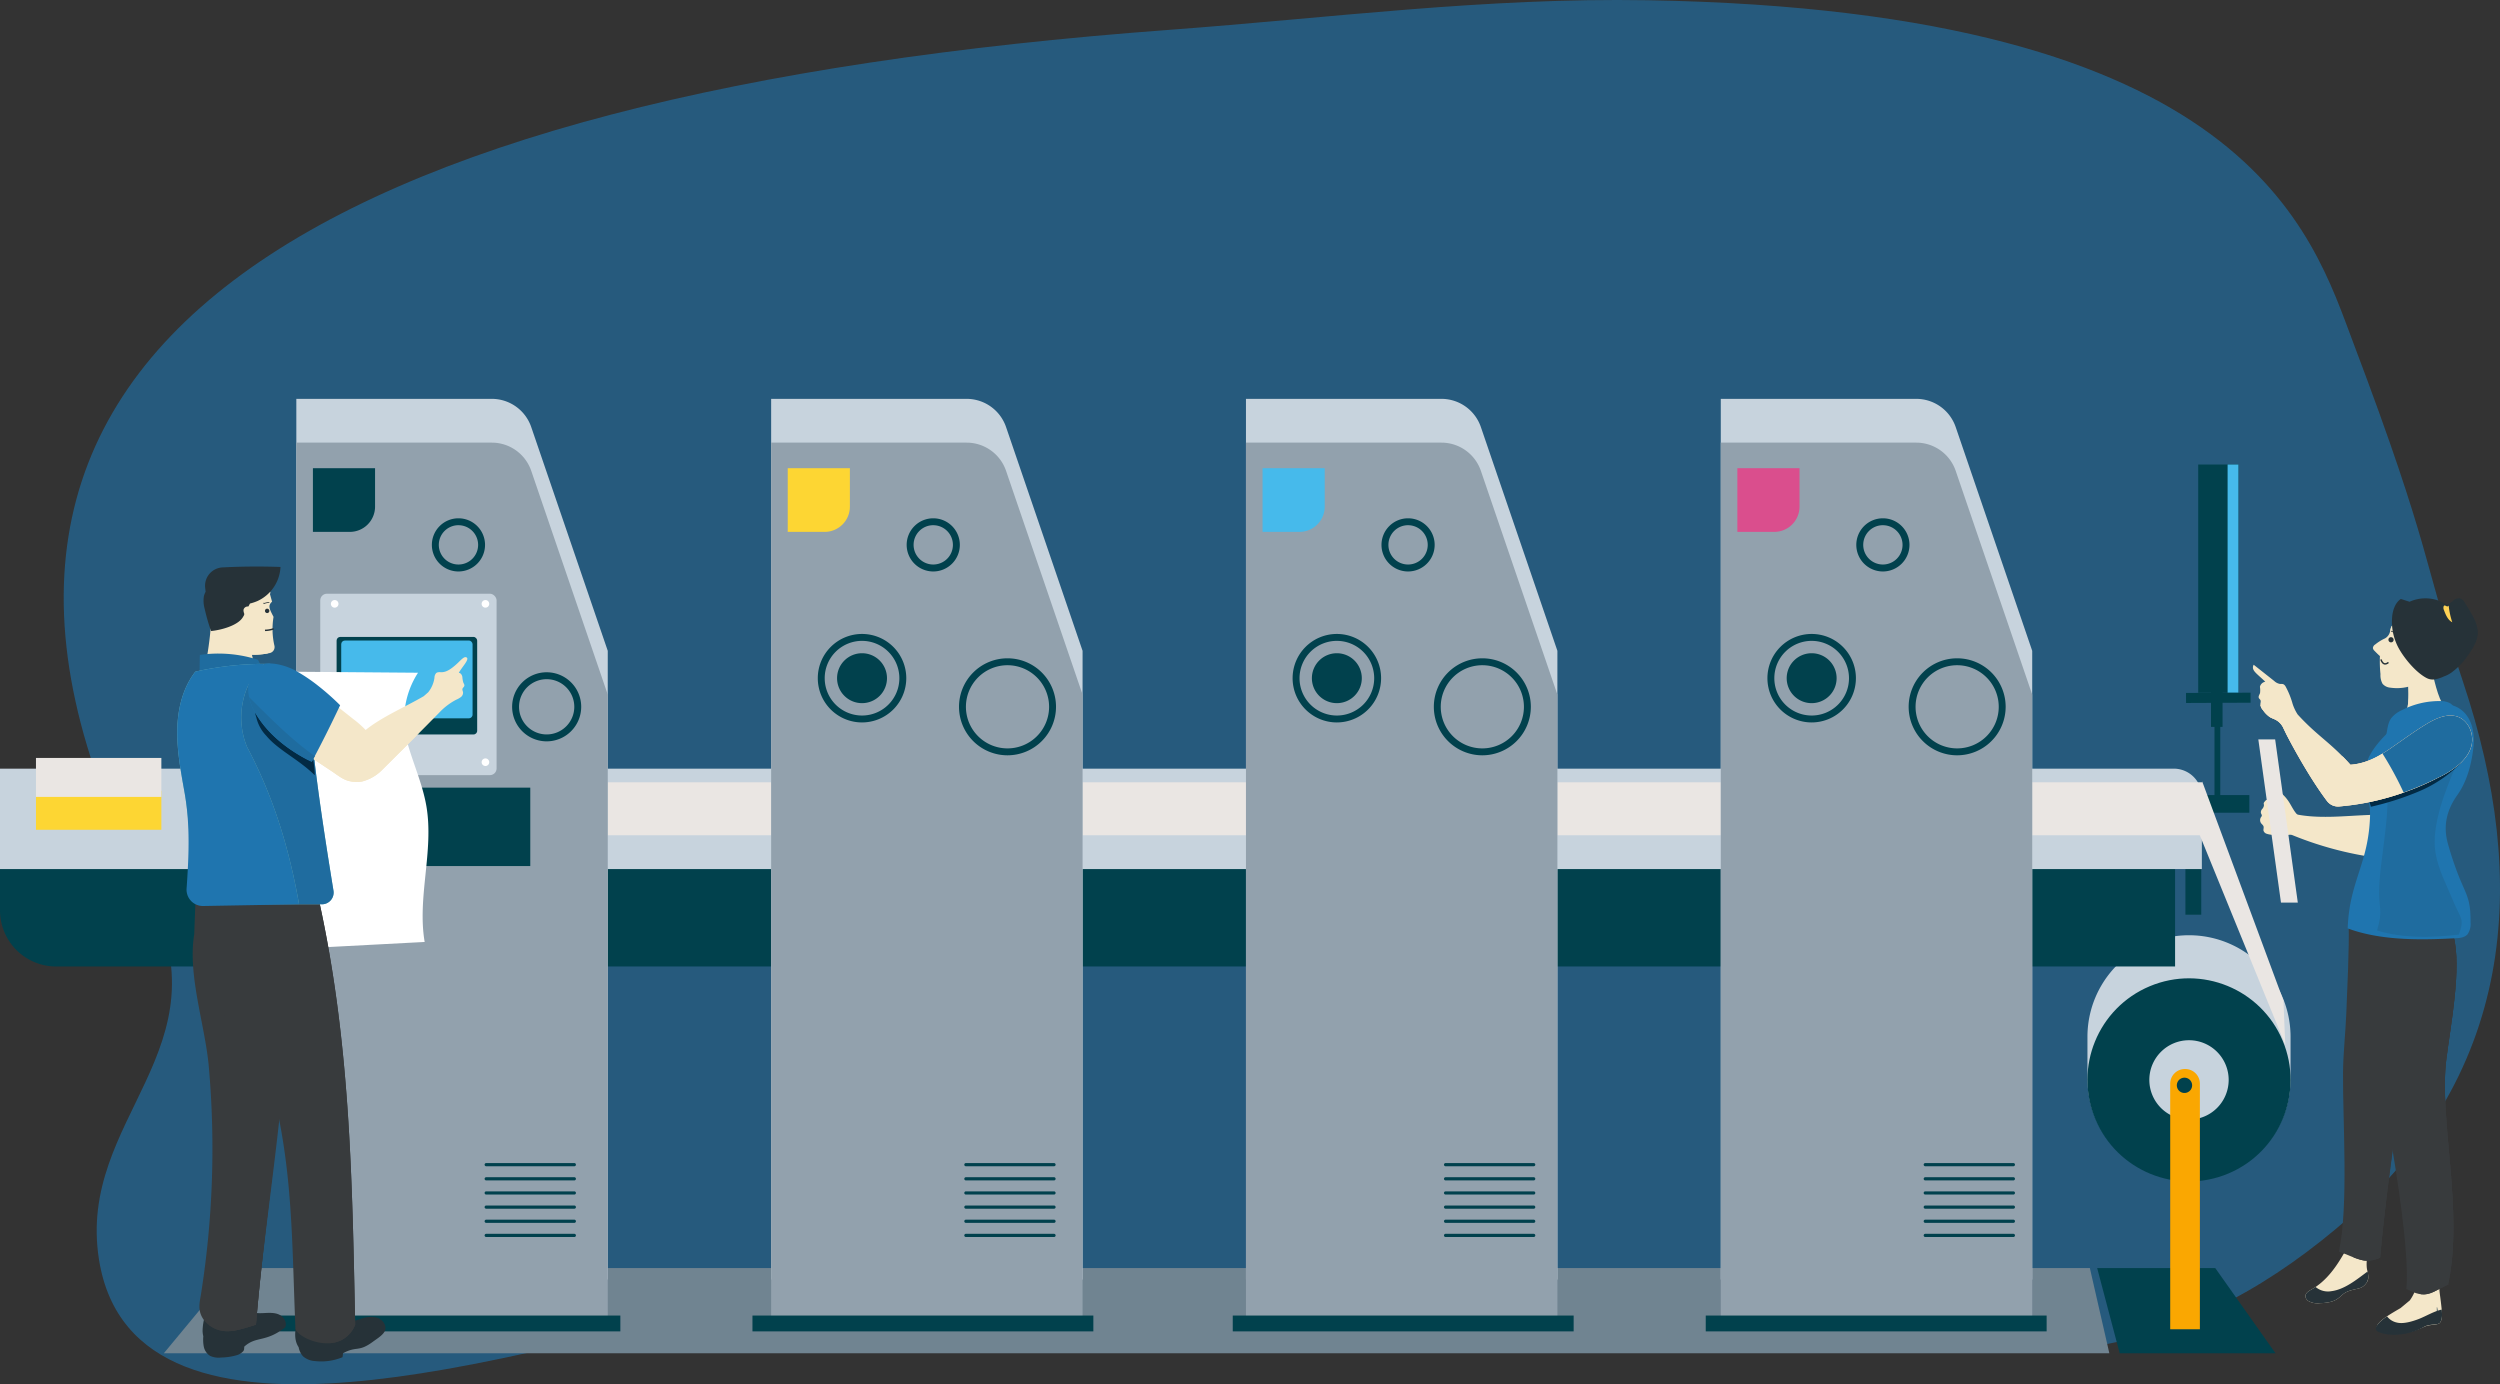
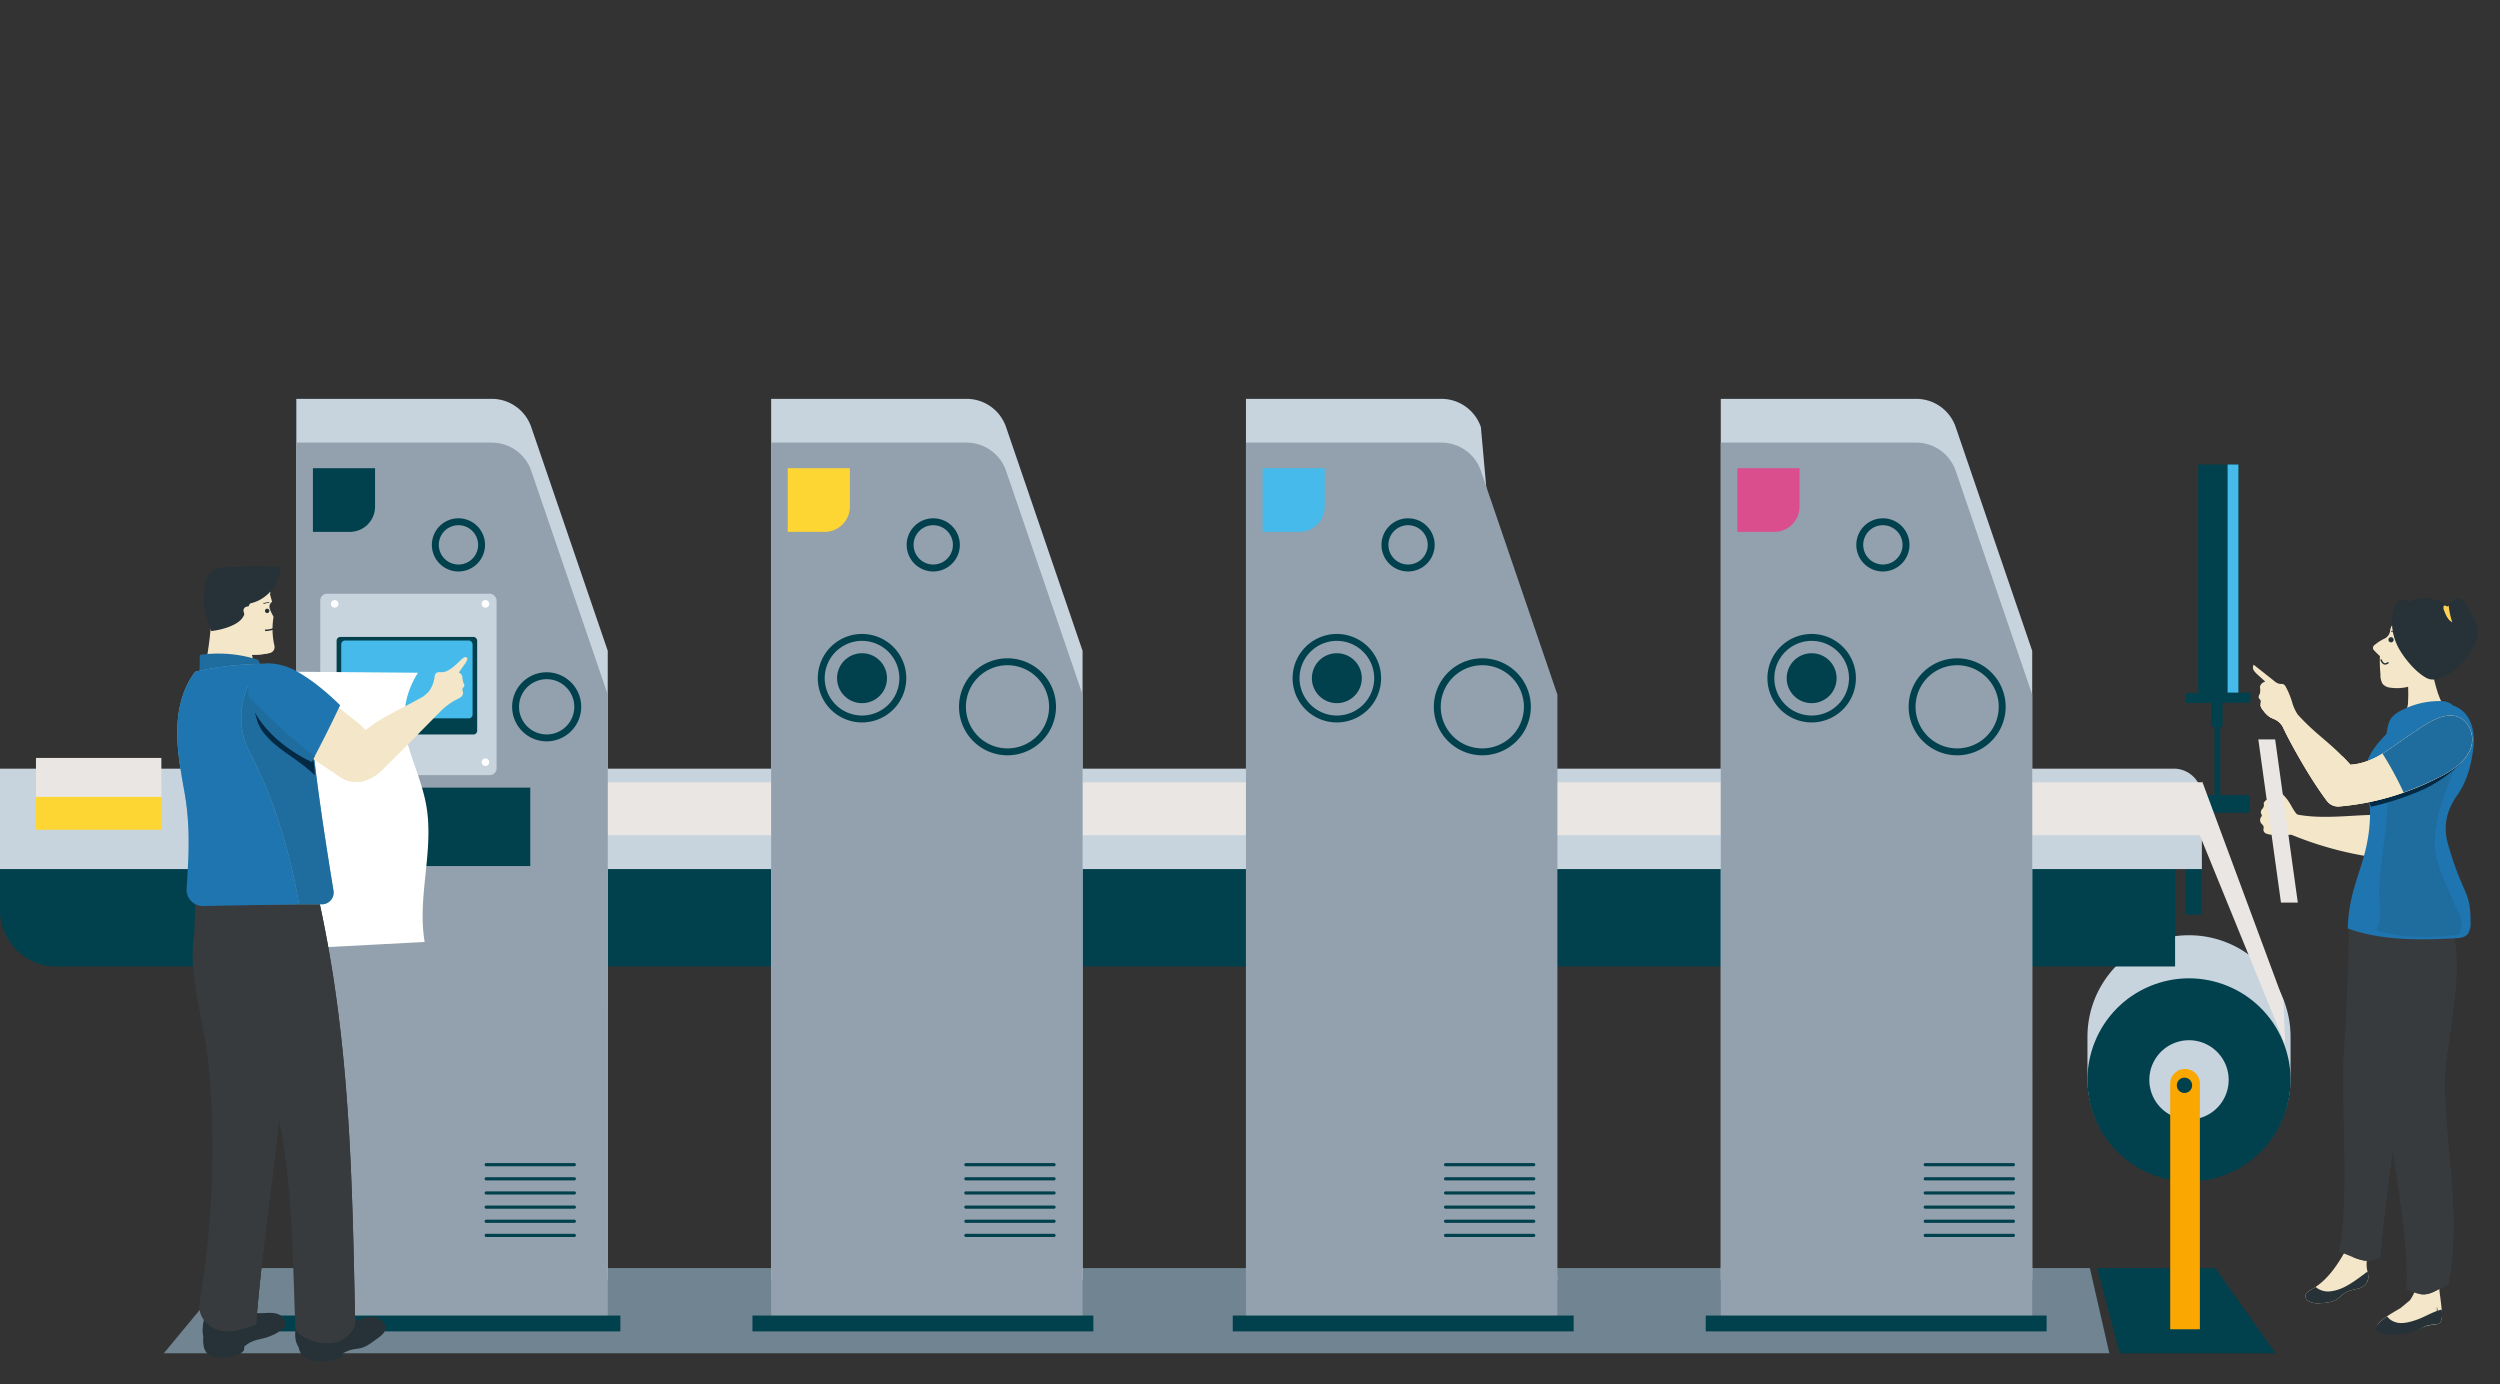
<svg xmlns="http://www.w3.org/2000/svg" width="826.583" height="457.687" viewBox="0 0 826.583 457.687">
  <rect x="0" y="0" width="826.583" height="457.687" fill="#333333" stroke="none" />
  <g id="Grupo_4081" data-name="Grupo 4081" transform="translate(-71.325 -21.157)">
    <g id="Grupo_2083" data-name="Grupo 2083" transform="translate(71.325 21.157)">
-       <path id="Trazado_4481" data-name="Trazado 4481" d="M501.44,319.621c27.156,52.325-23.527,74.547-16.05,121.576,11.755,73.854,145.285,27.586,193.964,19.216,53.9-9.272,108.487-6.822,163.685-6.822,59.164,0,122.782-2.871,181.6,2.42,38.079,3.426,72.06,18.6,111.585,14.92,35.043-3.258,63.91-19.227,88.447-39.651,60.343-50.209,64.257-115.431,42.405-180.929-13.247-39.71-10.107-42.946-36.341-112.291C1216.973,101.688,1196.4,28.2,997.474,24.8c-53.918-.921-104.764,5.827-158.161,9.779C557.991,55.425,408.08,139.7,501.44,319.621Z" transform="translate(-452.656 -24.715)" fill="#1f75af" opacity="0.6" />
      <g id="Grupo_2082" data-name="Grupo 2082" transform="translate(0 131.874)">
        <g id="Grupo_1934" data-name="Grupo 1934">
          <path id="Trazado_3586" data-name="Trazado 3586" d="M744.988,314.237H101.731l23.347-28.178H738.547Z" transform="translate(-47.572 1.331)" fill="#708491" />
          <g id="Grupo_1933" data-name="Grupo 1933">
            <g id="Grupo_1906" data-name="Grupo 1906" transform="translate(717.342 21.715)">
              <rect id="Rectángulo_814" data-name="Rectángulo 814" width="5.233" height="39.54" transform="translate(5.233 109.298)" fill="#01414d" />
              <rect id="Rectángulo_815" data-name="Rectángulo 815" width="26.366" height="5.837" transform="translate(0 109.289)" fill="#01414d" />
              <rect id="Rectángulo_816" data-name="Rectángulo 816" width="13.284" height="75.476" transform="translate(9.46)" fill="#01414d" />
              <rect id="Rectángulo_817" data-name="Rectángulo 817" width="3.567" height="75.476" transform="translate(19.177)" fill="#46baeb" />
              <rect id="Rectángulo_818" data-name="Rectángulo 818" width="21.335" height="3.321" transform="translate(5.427 75.522) rotate(-0.249)" fill="#01414d" />
              <rect id="Rectángulo_819" data-name="Rectángulo 819" width="3.824" height="12.277" transform="translate(13.686 74.47)" fill="#01414d" />
              <rect id="Rectángulo_820" data-name="Rectángulo 820" width="1.912" height="30.995" transform="translate(14.843 83.124)" fill="#01414d" />
            </g>
            <g id="Grupo_1911" data-name="Grupo 1911" transform="translate(0 122.265)">
              <g id="Grupo_1909" data-name="Grupo 1909" transform="translate(679.818 55.08)">
                <path id="Trazado_3587" data-name="Trazado 3587" d="M440.383,314.237H388.858l-7.447-28.178h39.046Z" transform="translate(-367.837 -176.014)" fill="#01414d" />
                <g id="Grupo_1907" data-name="Grupo 1907" transform="translate(0)">
                  <path id="Trazado_3588" data-name="Trazado 3588" d="M447.161,271.492a33.577,33.577,0,1,0-67.155,0v13.814a33.577,33.577,0,1,0,67.155,0Z" transform="translate(-369.644 -237.912)" fill="#c7d3dd" />
                  <circle id="Elipse_46" data-name="Elipse 46" cx="33.578" cy="33.578" r="33.578" transform="translate(0 29.824) rotate(-22.714)" fill="#01414d" />
                  <path id="Trazado_3589" data-name="Trazado 3589" d="M415.192,266.218A13.117,13.117,0,1,1,402.075,253.1,13.119,13.119,0,0,1,415.192,266.218Z" transform="translate(-358.135 -218.385)" fill="#c7d3dd" />
                </g>
                <g id="Grupo_1908" data-name="Grupo 1908" transform="translate(37.725 44.231)">
                  <path id="Trazado_3590" data-name="Trazado 3590" d="M401.79,343.307h-9.812V262.121a4.857,4.857,0,0,1,4.857-4.857h.1a4.856,4.856,0,0,1,4.857,4.857Z" transform="translate(-391.978 -257.264)" fill="#faa701" />
                  <path id="Trazado_3591" data-name="Trazado 3591" d="M397.992,261.047a2.528,2.528,0,1,1-2.528-2.528A2.527,2.527,0,0,1,397.992,261.047Z" transform="translate(-390.746 -255.651)" fill="#01414d" />
                </g>
              </g>
              <g id="Grupo_1910" data-name="Grupo 1910">
                <path id="Trazado_3592" data-name="Trazado 3592" d="M797.189,277.421H96.493a18.573,18.573,0,0,1-18.458-18.687V215.219H797.189Z" transform="translate(-78.035 -212.005)" fill="#01414d" />
                <path id="Trazado_3593" data-name="Trazado 3593" d="M806.044,247.025H78.035V213.813H796.744a9.3,9.3,0,0,1,9.3,9.3Z" transform="translate(-78.035 -213.813)" fill="#c7d3dd" />
                <rect id="Rectángulo_821" data-name="Rectángulo 821" width="601.695" height="17.511" transform="translate(126.415 4.512)" fill="#eae6e3" />
              </g>
              <path id="Trazado_3594" data-name="Trazado 3594" d="M397.111,215.655l-.906,17.511,28.379,69.589-.6-14.642Z" transform="translate(330.999 -211.445)" fill="#eae6e3" />
            </g>
            <g id="Grupo_1916" data-name="Grupo 1916" transform="translate(92.401)">
              <path id="Trazado_3595" data-name="Trazado 3595" d="M223.874,451.5H120.9V160.319h64.623a13.79,13.79,0,0,1,13.048,9.327l25.3,73.987Z" transform="translate(-115.327 -160.319)" fill="#c7d3dd" />
              <path id="Trazado_3596" data-name="Trazado 3596" d="M223.874,457.829H120.9V166.652h64.623a13.79,13.79,0,0,1,13.048,9.327l25.3,73.987Z" transform="translate(-115.327 -152.177)" fill="#92a1ad" />
              <rect id="Rectángulo_822" data-name="Rectángulo 822" width="112.711" height="5.233" transform="translate(0 303.089)" fill="#01414d" />
              <g id="Grupo_1912" data-name="Grupo 1912" transform="translate(67.828 252.671)">
                <path id="Trazado_3597" data-name="Trazado 3597" d="M178.329,271.4a.527.527,0,0,1-.528.528H148.667a.527.527,0,0,1-.528-.528h0a.528.528,0,0,1,.528-.528H177.8a.528.528,0,0,1,.528.528Z" transform="translate(-148.139 -270.869)" fill="#01414d" />
                <path id="Trazado_3598" data-name="Trazado 3598" d="M178.329,273.446a.528.528,0,0,1-.528.528H148.667a.528.528,0,0,1-.528-.528h0a.529.529,0,0,1,.528-.53H177.8a.529.529,0,0,1,.528.53Z" transform="translate(-148.139 -268.237)" fill="#01414d" />
                <path id="Trazado_3599" data-name="Trazado 3599" d="M178.329,275.492a.527.527,0,0,1-.528.528H148.667a.527.527,0,0,1-.528-.528h0a.527.527,0,0,1,.528-.528H177.8a.527.527,0,0,1,.528.528Z" transform="translate(-148.139 -265.604)" fill="#01414d" />
                <path id="Trazado_3600" data-name="Trazado 3600" d="M178.329,277.541a.528.528,0,0,1-.528.528H148.667a.528.528,0,0,1-.528-.528h0a.529.529,0,0,1,.528-.53H177.8a.529.529,0,0,1,.528.53Z" transform="translate(-148.139 -262.973)" fill="#01414d" />
                <path id="Trazado_3601" data-name="Trazado 3601" d="M178.329,279.587a.528.528,0,0,1-.528.528H148.667a.528.528,0,0,1-.528-.528h0a.527.527,0,0,1,.528-.528H177.8a.527.527,0,0,1,.528.528Z" transform="translate(-148.139 -260.34)" fill="#01414d" />
                <path id="Trazado_3602" data-name="Trazado 3602" d="M178.329,281.634a.527.527,0,0,1-.528.528H148.667a.527.527,0,0,1-.528-.528h0a.528.528,0,0,1,.528-.528H177.8a.528.528,0,0,1,.528.528Z" transform="translate(-148.139 -257.708)" fill="#01414d" />
              </g>
              <path id="Trazado_3603" data-name="Trazado 3603" d="M135.5,191.412H123.3V170.348h20.547v12.715A8.349,8.349,0,0,1,135.5,191.412Z" transform="translate(-112.241 -147.426)" fill="#01414d" />
              <g id="Grupo_1913" data-name="Grupo 1913" transform="translate(76.927 90.402)">
                <path id="Trazado_3604" data-name="Trazado 3604" d="M163.539,222.71a11.419,11.419,0,1,1,11.419-11.419A11.431,11.431,0,0,1,163.539,222.71Zm0-20.552a9.133,9.133,0,1,0,9.133,9.133A9.143,9.143,0,0,0,163.539,202.158Z" transform="translate(-152.12 -199.872)" fill="#01414d" />
              </g>
              <g id="Grupo_1914" data-name="Grupo 1914" transform="translate(50.382 39.493)">
                <path id="Trazado_3605" data-name="Trazado 3605" d="M149.3,195.179a8.79,8.79,0,1,1,8.793-8.79A8.8,8.8,0,0,1,149.3,195.179Zm0-15.3a6.5,6.5,0,1,0,6.507,6.5A6.511,6.511,0,0,0,149.3,179.884Z" transform="translate(-140.506 -177.598)" fill="#01414d" />
              </g>
              <g id="Grupo_1915" data-name="Grupo 1915" transform="translate(20.996 77.733)">
                <path id="Trazado_3606" data-name="Trazado 3606" d="M142.277,223.584A14.628,14.628,0,1,1,156.9,208.957,14.644,14.644,0,0,1,142.277,223.584Zm0-26.97a12.342,12.342,0,1,0,12.342,12.342A12.358,12.358,0,0,0,142.277,196.615Z" transform="translate(-127.649 -194.329)" fill="#01414d" />
              </g>
              <path id="Trazado_3607" data-name="Trazado 3607" d="M146.943,205.371a8.252,8.252,0,1,1-8.253-8.253A8.254,8.254,0,0,1,146.943,205.371Z" transform="translate(-103.066 -113.011)" fill="#01414d" />
            </g>
            <g id="Grupo_1921" data-name="Grupo 1921" transform="translate(248.787)">
              <path id="Trazado_3608" data-name="Trazado 3608" d="M292.561,451.5H189.589V160.319h64.623a13.79,13.79,0,0,1,13.048,9.327l25.3,73.987Z" transform="translate(-183.41 -160.319)" fill="#c7d3dd" />
              <path id="Trazado_3609" data-name="Trazado 3609" d="M292.561,457.829H189.589V166.652h64.623a13.79,13.79,0,0,1,13.048,9.327l25.3,73.987Z" transform="translate(-183.41 -152.177)" fill="#92a1ad" />
              <rect id="Rectángulo_823" data-name="Rectángulo 823" width="112.711" height="5.233" transform="translate(0 303.089)" fill="#01414d" />
              <g id="Grupo_1917" data-name="Grupo 1917" transform="translate(70.043 252.671)">
                <path id="Trazado_3610" data-name="Trazado 3610" d="M247.721,271.4a.529.529,0,0,1-.53.528H218.059a.527.527,0,0,1-.528-.528h0a.528.528,0,0,1,.528-.528h29.132a.53.53,0,0,1,.53.528Z" transform="translate(-217.531 -270.869)" fill="#01414d" />
                <path id="Trazado_3611" data-name="Trazado 3611" d="M247.721,273.446a.53.53,0,0,1-.53.528H218.059a.528.528,0,0,1-.528-.528h0a.529.529,0,0,1,.528-.53h29.132a.531.531,0,0,1,.53.53Z" transform="translate(-217.531 -268.237)" fill="#01414d" />
                <path id="Trazado_3612" data-name="Trazado 3612" d="M247.721,275.492a.529.529,0,0,1-.53.528H218.059a.527.527,0,0,1-.528-.528h0a.527.527,0,0,1,.528-.528h29.132a.529.529,0,0,1,.53.528Z" transform="translate(-217.531 -265.604)" fill="#01414d" />
                <path id="Trazado_3613" data-name="Trazado 3613" d="M247.721,277.541a.53.53,0,0,1-.53.528H218.059a.528.528,0,0,1-.528-.528h0a.529.529,0,0,1,.528-.53h29.132a.531.531,0,0,1,.53.53Z" transform="translate(-217.531 -262.973)" fill="#01414d" />
                <path id="Trazado_3614" data-name="Trazado 3614" d="M247.721,279.587a.53.53,0,0,1-.53.528H218.059a.528.528,0,0,1-.528-.528h0a.527.527,0,0,1,.528-.528h29.132a.529.529,0,0,1,.53.528Z" transform="translate(-217.531 -260.34)" fill="#01414d" />
                <path id="Trazado_3615" data-name="Trazado 3615" d="M247.721,281.634a.529.529,0,0,1-.53.528H218.059a.527.527,0,0,1-.528-.528h0a.528.528,0,0,1,.528-.528h29.132a.53.53,0,0,1,.53.528Z" transform="translate(-217.531 -257.708)" fill="#01414d" />
              </g>
              <path id="Trazado_3616" data-name="Trazado 3616" d="M204.189,191.412h-12.2V170.348h20.55v12.715A8.351,8.351,0,0,1,204.189,191.412Z" transform="translate(-180.325 -147.426)" fill="#fdd633" />
              <g id="Grupo_1918" data-name="Grupo 1918" transform="translate(68.296 85.785)">
                <path id="Trazado_3617" data-name="Trazado 3617" d="M232.8,229.923a16.036,16.036,0,1,1,16.036-16.036A16.053,16.053,0,0,1,232.8,229.923Zm0-29.786a13.75,13.75,0,1,0,13.75,13.75A13.763,13.763,0,0,0,232.8,200.138Z" transform="translate(-216.767 -197.852)" fill="#01414d" />
              </g>
              <g id="Grupo_1919" data-name="Grupo 1919" transform="translate(50.985 39.493)">
                <path id="Trazado_3618" data-name="Trazado 3618" d="M217.986,195.179a8.79,8.79,0,1,1,8.79-8.79A8.8,8.8,0,0,1,217.986,195.179Zm0-15.3a6.5,6.5,0,1,0,6.5,6.5A6.512,6.512,0,0,0,217.986,179.884Z" transform="translate(-209.193 -177.598)" fill="#01414d" />
              </g>
              <g id="Grupo_1920" data-name="Grupo 1920" transform="translate(21.6 77.733)">
                <path id="Trazado_3619" data-name="Trazado 3619" d="M210.964,223.584a14.628,14.628,0,1,1,14.63-14.628A14.644,14.644,0,0,1,210.964,223.584Zm0-26.97a12.342,12.342,0,1,0,12.344,12.342A12.358,12.358,0,0,0,210.964,196.615Z" transform="translate(-196.336 -194.329)" fill="#01414d" />
              </g>
              <path id="Trazado_3620" data-name="Trazado 3620" d="M215.63,205.371a8.252,8.252,0,1,1-8.253-8.253A8.254,8.254,0,0,1,215.63,205.371Z" transform="translate(-171.15 -113.011)" fill="#01414d" />
            </g>
            <g id="Grupo_1926" data-name="Grupo 1926" transform="translate(407.589)">
-               <path id="Trazado_3621" data-name="Trazado 3621" d="M361.251,451.5H258.276V160.319H322.9a13.79,13.79,0,0,1,13.048,9.327l25.3,73.987Z" transform="translate(-253.909 -160.319)" fill="#c7d3dd" />
+               <path id="Trazado_3621" data-name="Trazado 3621" d="M361.251,451.5H258.276V160.319H322.9a13.79,13.79,0,0,1,13.048,9.327Z" transform="translate(-253.909 -160.319)" fill="#c7d3dd" />
              <path id="Trazado_3622" data-name="Trazado 3622" d="M361.251,457.829H258.276V166.652H322.9a13.79,13.79,0,0,1,13.048,9.327l25.3,73.987Z" transform="translate(-253.909 -152.177)" fill="#92a1ad" />
              <rect id="Rectángulo_824" data-name="Rectángulo 824" width="112.711" height="5.233" transform="translate(0 303.089)" fill="#01414d" />
              <g id="Grupo_1922" data-name="Grupo 1922" transform="translate(69.84 252.671)">
                <path id="Trazado_3623" data-name="Trazado 3623" d="M317.112,271.4a.527.527,0,0,1-.528.528H287.45a.528.528,0,0,1-.528-.528h0a.53.53,0,0,1,.528-.528h29.134a.528.528,0,0,1,.528.528Z" transform="translate(-286.922 -270.869)" fill="#01414d" />
                <path id="Trazado_3624" data-name="Trazado 3624" d="M317.112,273.446a.528.528,0,0,1-.528.528H287.45a.53.53,0,0,1-.528-.528h0a.53.53,0,0,1,.528-.53h29.134a.529.529,0,0,1,.528.53Z" transform="translate(-286.922 -268.237)" fill="#01414d" />
                <path id="Trazado_3625" data-name="Trazado 3625" d="M317.112,275.492a.527.527,0,0,1-.528.528H287.45a.528.528,0,0,1-.528-.528h0a.528.528,0,0,1,.528-.528h29.134a.527.527,0,0,1,.528.528Z" transform="translate(-286.922 -265.604)" fill="#01414d" />
                <path id="Trazado_3626" data-name="Trazado 3626" d="M317.112,277.541a.528.528,0,0,1-.528.528H287.45a.53.53,0,0,1-.528-.528h0a.53.53,0,0,1,.528-.53h29.134a.529.529,0,0,1,.528.53Z" transform="translate(-286.922 -262.973)" fill="#01414d" />
                <path id="Trazado_3627" data-name="Trazado 3627" d="M317.112,279.587a.528.528,0,0,1-.528.528H287.45a.53.53,0,0,1-.528-.528h0a.528.528,0,0,1,.528-.528h29.134a.527.527,0,0,1,.528.528Z" transform="translate(-286.922 -260.34)" fill="#01414d" />
                <path id="Trazado_3628" data-name="Trazado 3628" d="M317.112,281.634a.527.527,0,0,1-.528.528H287.45a.528.528,0,0,1-.528-.528h0a.53.53,0,0,1,.528-.528h29.134a.528.528,0,0,1,.528.528Z" transform="translate(-286.922 -257.708)" fill="#01414d" />
              </g>
              <path id="Trazado_3629" data-name="Trazado 3629" d="M272.876,191.412h-12.2V170.348h20.55v12.715A8.351,8.351,0,0,1,272.876,191.412Z" transform="translate(-250.823 -147.426)" fill="#46baeb" />
              <g id="Grupo_1923" data-name="Grupo 1923" transform="translate(66.485 85.785)">
                <path id="Trazado_3630" data-name="Trazado 3630" d="M301.49,229.923a16.036,16.036,0,1,1,16.036-16.036A16.053,16.053,0,0,1,301.49,229.923Zm0-29.786a13.75,13.75,0,1,0,13.75,13.75A13.765,13.765,0,0,0,301.49,200.138Z" transform="translate(-285.454 -197.852)" fill="#01414d" />
              </g>
              <g id="Grupo_1924" data-name="Grupo 1924" transform="translate(49.174 39.493)">
                <path id="Trazado_3631" data-name="Trazado 3631" d="M286.673,195.179a8.79,8.79,0,1,1,8.79-8.79A8.8,8.8,0,0,1,286.673,195.179Zm0-15.3a6.5,6.5,0,1,0,6.5,6.5A6.512,6.512,0,0,0,286.673,179.884Z" transform="translate(-277.88 -177.598)" fill="#01414d" />
              </g>
              <g id="Grupo_1925" data-name="Grupo 1925" transform="translate(19.788 77.733)">
                <path id="Trazado_3632" data-name="Trazado 3632" d="M279.651,223.584a14.628,14.628,0,1,1,14.63-14.628A14.644,14.644,0,0,1,279.651,223.584Zm0-26.97A12.342,12.342,0,1,0,292,208.957,12.358,12.358,0,0,0,279.651,196.615Z" transform="translate(-265.023 -194.329)" fill="#01414d" />
              </g>
              <path id="Trazado_3633" data-name="Trazado 3633" d="M284.317,205.371a8.252,8.252,0,1,1-8.251-8.253A8.252,8.252,0,0,1,284.317,205.371Z" transform="translate(-241.648 -113.011)" fill="#01414d" />
            </g>
            <g id="Grupo_1931" data-name="Grupo 1931" transform="translate(563.975)">
              <path id="Trazado_3634" data-name="Trazado 3634" d="M429.938,451.5H326.963V160.319h64.623a13.79,13.79,0,0,1,13.049,9.327l25.3,73.987Z" transform="translate(-321.992 -160.319)" fill="#c7d3dd" />
              <path id="Trazado_3635" data-name="Trazado 3635" d="M429.938,457.829H326.963V166.652h64.623a13.79,13.79,0,0,1,13.049,9.327l25.3,73.987Z" transform="translate(-321.992 -152.177)" fill="#92a1ad" />
              <rect id="Rectángulo_825" data-name="Rectángulo 825" width="112.711" height="5.233" transform="translate(0 303.089)" fill="#01414d" />
              <g id="Grupo_1927" data-name="Grupo 1927" transform="translate(72.055 252.671)">
                <path id="Trazado_3636" data-name="Trazado 3636" d="M386.5,271.4a.528.528,0,0,1-.528.528H356.842a.527.527,0,0,1-.528-.528h0a.528.528,0,0,1,.528-.528h29.134a.53.53,0,0,1,.528.528Z" transform="translate(-356.314 -270.869)" fill="#01414d" />
                <path id="Trazado_3637" data-name="Trazado 3637" d="M386.5,273.446a.53.53,0,0,1-.528.528H356.842a.528.528,0,0,1-.528-.528h0a.529.529,0,0,1,.528-.53h29.134a.53.53,0,0,1,.528.53Z" transform="translate(-356.314 -268.237)" fill="#01414d" />
                <path id="Trazado_3638" data-name="Trazado 3638" d="M386.5,275.492a.528.528,0,0,1-.528.528H356.842a.527.527,0,0,1-.528-.528h0a.527.527,0,0,1,.528-.528h29.134a.528.528,0,0,1,.528.528Z" transform="translate(-356.314 -265.604)" fill="#01414d" />
                <path id="Trazado_3639" data-name="Trazado 3639" d="M386.5,277.541a.53.53,0,0,1-.528.528H356.842a.528.528,0,0,1-.528-.528h0a.529.529,0,0,1,.528-.53h29.134a.53.53,0,0,1,.528.53Z" transform="translate(-356.314 -262.973)" fill="#01414d" />
                <path id="Trazado_3640" data-name="Trazado 3640" d="M386.5,279.587a.53.53,0,0,1-.528.528H356.842a.528.528,0,0,1-.528-.528h0a.527.527,0,0,1,.528-.528h29.134a.528.528,0,0,1,.528.528Z" transform="translate(-356.314 -260.34)" fill="#01414d" />
                <path id="Trazado_3641" data-name="Trazado 3641" d="M386.5,281.634a.528.528,0,0,1-.528.528H356.842a.527.527,0,0,1-.528-.528h0a.528.528,0,0,1,.528-.528h29.134a.53.53,0,0,1,.528.528Z" transform="translate(-356.314 -257.708)" fill="#01414d" />
              </g>
              <path id="Trazado_3642" data-name="Trazado 3642" d="M341.563,191.412h-12.2V170.348h20.55v12.715A8.351,8.351,0,0,1,341.563,191.412Z" transform="translate(-318.907 -147.426)" fill="#da4e8d" />
              <g id="Grupo_1928" data-name="Grupo 1928" transform="translate(67.089 85.785)">
                <path id="Trazado_3643" data-name="Trazado 3643" d="M370.177,229.923a16.036,16.036,0,1,1,16.036-16.036A16.053,16.053,0,0,1,370.177,229.923Zm0-29.786a13.75,13.75,0,1,0,13.75,13.75A13.765,13.765,0,0,0,370.177,200.138Z" transform="translate(-354.141 -197.852)" fill="#01414d" />
              </g>
              <g id="Grupo_1929" data-name="Grupo 1929" transform="translate(49.778 39.493)">
                <path id="Trazado_3644" data-name="Trazado 3644" d="M355.36,195.179a8.79,8.79,0,1,1,8.79-8.79A8.8,8.8,0,0,1,355.36,195.179Zm0-15.3a6.5,6.5,0,1,0,6.5,6.5A6.512,6.512,0,0,0,355.36,179.884Z" transform="translate(-346.567 -177.598)" fill="#01414d" />
              </g>
              <g id="Grupo_1930" data-name="Grupo 1930" transform="translate(20.392 77.733)">
                <path id="Trazado_3645" data-name="Trazado 3645" d="M348.34,223.584a14.628,14.628,0,1,1,14.628-14.628A14.645,14.645,0,0,1,348.34,223.584Zm0-26.97a12.342,12.342,0,1,0,12.342,12.342A12.358,12.358,0,0,0,348.34,196.615Z" transform="translate(-333.71 -194.329)" fill="#01414d" />
              </g>
              <path id="Trazado_3646" data-name="Trazado 3646" d="M353,205.371a8.252,8.252,0,1,1-8.251-8.253A8.252,8.252,0,0,1,353,205.371Z" transform="translate(-309.731 -113.011)" fill="#01414d" />
            </g>
            <g id="Grupo_1932" data-name="Grupo 1932" transform="translate(11.891 118.727)">
              <rect id="Rectángulo_826" data-name="Rectángulo 826" width="41.461" height="12.881" transform="translate(0 10.869)" fill="#fdd633" />
              <rect id="Rectángulo_827" data-name="Rectángulo 827" width="41.461" height="12.881" fill="#eae6e3" />
            </g>
          </g>
        </g>
        <g id="Grupo_1941" data-name="Grupo 1941" transform="translate(104.989 64.43)">
          <rect id="Rectángulo_828" data-name="Rectángulo 828" width="70.339" height="25.928" transform="translate(0 64.115)" fill="#01414d" />
          <g id="Grupo_1940" data-name="Grupo 1940" transform="translate(0.895)">
            <g id="Grupo_1937" data-name="Grupo 1937">
              <rect id="Rectángulo_829" data-name="Rectángulo 829" width="58.303" height="59.978" rx="2.199" fill="#c7d3dd" />
              <g id="Grupo_1935" data-name="Grupo 1935" transform="translate(3.517 54.45)">
                <path id="Trazado_3647" data-name="Trazado 3647" d="M128.415,213.589a1.257,1.257,0,1,1-1.257-1.257A1.256,1.256,0,0,1,128.415,213.589Z" transform="translate(-125.901 -212.332)" fill="#fff" />
                <path id="Trazado_3648" data-name="Trazado 3648" d="M150.221,213.589a1.256,1.256,0,1,1-1.257-1.257A1.256,1.256,0,0,1,150.221,213.589Z" transform="translate(-97.865 -212.332)" fill="#fff" />
              </g>
              <g id="Grupo_1936" data-name="Grupo 1936" transform="translate(3.517 2.094)">
                <path id="Trazado_3649" data-name="Trazado 3649" d="M128.415,190.682a1.257,1.257,0,1,1-1.257-1.257A1.258,1.258,0,0,1,128.415,190.682Z" transform="translate(-125.901 -189.425)" fill="#fff" />
                <path id="Trazado_3650" data-name="Trazado 3650" d="M150.221,190.682a1.256,1.256,0,1,1-1.257-1.257A1.258,1.258,0,0,1,150.221,190.682Z" transform="translate(-97.865 -189.425)" fill="#fff" />
              </g>
            </g>
            <g id="Grupo_1939" data-name="Grupo 1939" transform="translate(5.411 14.281)">
              <g id="Grupo_1938" data-name="Grupo 1938">
                <rect id="Rectángulo_830" data-name="Rectángulo 830" width="46.476" height="32.253" rx="1.206" fill="#01414d" />
              </g>
              <rect id="Rectángulo_831" data-name="Rectángulo 831" width="43.428" height="25.711" rx="1.206" transform="translate(1.524 1.197)" fill="#46baeb" />
            </g>
          </g>
        </g>
        <g id="Grupo_1968" data-name="Grupo 1968" transform="translate(58.603 55.44)">
          <path id="Trazado_3651" data-name="Trazado 3651" d="M122.736,199.787l42.9.347a28.509,28.509,0,0,0-3.767,22.209c1.952,7.4,5.275,14.456,6.548,21.99,2.5,14.792-3.1,30.03-.585,44.818l-43.047,2.27a140.507,140.507,0,0,1-1.794-21.978c-.034-12.5,1.588-25.187-1.257-37.383-1.243-5.33-3.326-10.475-4.167-15.878S119.2,204.052,122.736,199.787Z" transform="translate(-86.028 -165.02)" fill="#fff" />
          <g id="Grupo_1946" data-name="Grupo 1946" transform="translate(5.109 108.729)">
            <path id="Trazado_3652" data-name="Trazado 3652" d="M132.595,294.675c-1.616-.72-3.469-.551-5.236-.469s-3.684.011-5.088-1.065c-.775-.592-1.378-1.479-2.315-1.748a4.072,4.072,0,0,0-2.423.325l-9.373,3.3a18.539,18.539,0,0,0-.818,5.095,8.559,8.559,0,0,0,.24,1.764,12.211,12.211,0,0,0,.144,3.319,4.7,4.7,0,0,0,2.1,3.152,6.757,6.757,0,0,0,3.641.544,19.366,19.366,0,0,0,4.948-.711,4.524,4.524,0,0,0,2.35-1.362c.4-.466.3-.919.359-1.524,3.993-3.62,6.9-1.252,13.483-6.331C135.422,297.39,134.213,295.395,132.595,294.675Z" transform="translate(-104.075 -156.091)" fill="#263238" />
            <g id="Grupo_1945" data-name="Grupo 1945">
              <g id="Grupo_1942" data-name="Grupo 1942">
                <path id="Trazado_3653" data-name="Trazado 3653" d="M106.414,245c-2.235,13.64,3.636,30.108,4.832,43.879a307.526,307.526,0,0,1-2.587,75.07c-.352,2.2-.875,4.226-.2,6.352,1.081,3.412,4.669,5.737,8.246,5.929,3.559.19,6.841-1.239,10.13-2.144,3.789-46.788,13.8-95.46,8.8-141.939-10.333,1.509-18.41,2.843-28.808,1.874Z" transform="translate(-105.911 -232.147)" fill="#383b3d" />
              </g>
              <g id="Grupo_1943" data-name="Grupo 1943" transform="translate(5.335)">
                <path id="Trazado_3654" data-name="Trazado 3654" d="M132.634,232.147c-5.2.759-9.819,1.472-14.456,1.872-14.184,43.346,8.784,88.644-7.11,131.782-.8,2.788-1.771,5.572-2.823,8.349a9.852,9.852,0,0,0,5.458,2.08c3.559.19,6.841-1.239,10.13-2.144C127.622,327.3,137.638,278.627,132.634,232.147Z" transform="translate(-108.245 -232.147)" fill="#383b3d" />
              </g>
              <g id="Grupo_1944" data-name="Grupo 1944" transform="translate(12.138 2.951)">
                <path id="Trazado_3655" data-name="Trazado 3655" d="M129.222,233.438c-7.136,1.042-7.353,1.435-14.081,1.337-2.67,7.424-5.435,18.847-2.946,26.259,12.214,39.68,7.035,74.7.313,113.406a61.09,61.09,0,0,0,7.5-2.014C123.8,325.638,134.227,279.918,129.222,233.438Z" transform="translate(-111.221 -233.438)" fill="#383b3d" />
              </g>
            </g>
          </g>
          <g id="Grupo_1950" data-name="Grupo 1950" transform="translate(16.368 107.689)">
            <path id="Trazado_3656" data-name="Trazado 3656" d="M147.885,293.86a8.821,8.821,0,0,0-5.175.267,18.547,18.547,0,0,1-5.129,1.092,4.612,4.612,0,0,1-4.322-2.446q-5.928.909-11.853,1.815c-.658,2.974-1.255,6.317.393,8.877.021.032.053.057.073.089a6.094,6.094,0,0,0,1.456,3.047,6.515,6.515,0,0,0,3.954,1.577,18.286,18.286,0,0,0,9.108-1.28l.171-1.314c4.695-2.535,5.01-.192,9.979-3.876,1.257-.933,3.6-2.324,3.97-3.842C150.927,296.161,149.547,294.417,147.885,293.86Z" transform="translate(-98.11 -153.166)" fill="#263238" />
            <g id="Grupo_1949" data-name="Grupo 1949">
              <g id="Grupo_1947" data-name="Grupo 1947">
                <path id="Trazado_3657" data-name="Trazado 3657" d="M140.73,231.692a122.956,122.956,0,0,1-29.386,1.988c-2.455,16.047,4.5,32.618,10.086,48.459,11.668,33.088,10.731,61.96,12.13,93.995,1.2,3.39,15.133,9.277,19.745-1.438C152.3,325.984,151.708,279.934,140.73,231.692Z" transform="translate(-110.837 -231.692)" fill="#383b3d" />
              </g>
              <g id="Grupo_1948" data-name="Grupo 1948" transform="translate(21.75)">
                <path id="Trazado_3658" data-name="Trazado 3658" d="M141.072,374.7c-1.006-48.713-1.6-94.763-12.575-143-2.69.514-5.41.914-8.144,1.243,9.974,48.939,12.459,97.91,12.077,147.85A9.469,9.469,0,0,0,141.072,374.7Z" transform="translate(-120.353 -231.692)" fill="#383b3d" />
              </g>
            </g>
          </g>
          <g id="Grupo_1958" data-name="Grupo 1958" transform="translate(7.989)">
            <g id="Grupo_1957" data-name="Grupo 1957">
              <g id="Grupo_1952" data-name="Grupo 1952" transform="translate(5.501 6.104)">
                <g id="Grupo_1951" data-name="Grupo 1951">
                  <path id="Trazado_3659" data-name="Trazado 3659" d="M109.823,198.77a39.549,39.549,0,0,1-.123-7.465,4.17,4.17,0,0,1,.962-2.695,4.708,4.708,0,0,1,3.248-.942q6-.213,12-.423l1.531,5.527c-1.49,1.285-.864,2.4.487,5.015a24.349,24.349,0,0,0,.295,9.542,2.021,2.021,0,0,1-1.611,2.432,25.978,25.978,0,0,1-6.242.533,11.022,11.022,0,0,1-7.6-3.262C110.778,204.82,110.138,201.7,109.823,198.77Z" transform="translate(-109.578 -187.246)" fill="#f4e7c9" />
                </g>
                <path id="Trazado_3660" data-name="Trazado 3660" d="M126.921,189.922l-.741-2.676q-6,.209-12,.423a5.091,5.091,0,0,0-3.047.8c0-.062-.009-.121-.011-.181a2.52,2.52,0,0,0-.459.322,4.17,4.17,0,0,0-.962,2.695,39.549,39.549,0,0,0,.123,7.465c.315,2.93.955,6.05,2.944,8.262a11.022,11.022,0,0,0,7.6,3.262,24.782,24.782,0,0,0,5.789-.457,23.055,23.055,0,0,1-8.381-5.531C119.42,198.951,123.253,194.382,126.921,189.922Z" transform="translate(-109.578 -187.246)" fill="#f4e7c9" />
              </g>
              <g id="Grupo_1953" data-name="Grupo 1953" transform="translate(0 12.636)">
                <path id="Trazado_3661" data-name="Trazado 3661" d="M127.1,217.286a85.547,85.547,0,0,1-5.412-27.182,50.618,50.618,0,0,1-11.087,1.383,112.757,112.757,0,0,1-3.433,24.495A62.509,62.509,0,0,1,127.1,217.286Z" transform="translate(-107.171 -190.104)" fill="#f4e7c9" />
              </g>
              <g id="Grupo_1955" data-name="Grupo 1955" transform="translate(0.691)">
                <path id="Trazado_3662" data-name="Trazado 3662" d="M113.728,184.867a6.074,6.074,0,0,0-5.7,6.745l.146,1.314a5.556,5.556,0,0,0-.585,1.547,9.852,9.852,0,0,0,.279,4.114,64.579,64.579,0,0,0,2.1,7.318c3.209-.309,8.7-1.744,10.445-4.452.8-1.25,1.55-3.028,2.427-4.642a15.511,15.511,0,0,0,2.528-.853,13.061,13.061,0,0,0,7.563-11.24Q123.336,184.372,113.728,184.867Z" transform="translate(-107.473 -184.575)" fill="#263238" />
              </g>
              <g id="Grupo_1956" data-name="Grupo 1956" transform="translate(13.918 13.216)">
                <path id="Trazado_3664" data-name="Trazado 3664" d="M117.266,192.8a7.011,7.011,0,0,0-.919-1.559,2.352,2.352,0,0,0-1.536-.878,1.44,1.44,0,0,0-1.47.837c-.32.857.414,1.753.4,2.667-.009.72-.48,1.38-.462,2.1a2.134,2.134,0,0,0,1.026,1.634,6.286,6.286,0,0,0,1.86.722Z" transform="translate(-113.261 -190.358)" fill="#f4e7c9" />
                <path id="Trazado_3665" data-name="Trazado 3665" d="M113.989,190.794a4.22,4.22,0,0,1,1.134.907,1.448,1.448,0,0,1,.293,1.365c-.073.19-.2.357-.283.539a.66.66,0,0,0-.032.587c.066.126.194.213.247.343a.54.54,0,0,1-.254.606c-.2.135-.434.194-.638.315a.589.589,0,0,0-.334.578l-.286.011a5.16,5.16,0,0,1-.133-1.671,1.738,1.738,0,0,1,.88-1.353C113.744,192.83,113.833,191.64,113.989,190.794Z" transform="translate(-112.726 -189.796)" fill="#f4e7c9" />
              </g>
            </g>
          </g>
          <g id="Grupo_1964" data-name="Grupo 1964" transform="translate(0 28.782)">
            <g id="Grupo_1962" data-name="Grupo 1962">
              <g id="Grupo_1959" data-name="Grupo 1959" transform="translate(7.354)">
                <path id="Trazado_3666" data-name="Trazado 3666" d="M106.893,204.356a173.028,173.028,0,0,1,20.534-2.832l-1.207-2.318a42.919,42.919,0,0,0-19.213-1.6Z" transform="translate(-106.893 -197.168)" fill="#1f6c9f" />
              </g>
              <g id="Grupo_1961" data-name="Grupo 1961" transform="translate(0 3.241)">
                <path id="Trazado_3667" data-name="Trazado 3667" d="M113.1,278.153H151.5a3.876,3.876,0,0,0,3.826-4.5c-3.326-20.387-6.393-40.8-7.481-55.236-2.295-4.555-10.155-15.734-13.41-19.752a106.073,106.073,0,0,0-24.771,2.564c-4.265,5.474-5.91,12.614-5.99,19.553s1.248,13.807,2.455,20.641a138.761,138.761,0,0,1,1.57,31.068A5.4,5.4,0,0,0,113.1,278.153Z" transform="translate(-103.675 -198.501)" fill="#70b1ba" />
                <path id="Trazado_3668" data-name="Trazado 3668" d="M112.25,278.712l31.712-.565c-3.134-17.688-8.208-35.084-17.142-51.9-4.05-9.451-1.739-21.437,5.728-27.592a106.113,106.113,0,0,0-22.879,2.564c-4.265,5.474-5.91,12.614-5.99,19.553s1.248,13.807,2.455,20.641c1.888,10.7,1.33,21.425.631,31.525A5.4,5.4,0,0,0,112.25,278.712Z" transform="translate(-103.675 -198.495)" fill="#1f75af" />
                <path id="Trazado_3669" data-name="Trazado 3669" d="M132.055,278.239H139.6a3.876,3.876,0,0,0,3.826-4.5c-3.326-20.387-6.393-40.8-7.481-55.236-2.286-4.537-10.093-15.647-13.373-19.7l-1.728-.21c-7.625,6.1-10.015,18.221-5.929,27.754C123.847,243.155,128.921,260.55,132.055,278.239Z" transform="translate(-91.768 -198.586)" fill="#1f6c9f" />
                <g id="Grupo_1960" data-name="Grupo 1960" transform="translate(25.629 8.918)">
                  <path id="Trazado_3670" data-name="Trazado 3670" d="M118.732,217.534c3.9,4.713,10.537,7.654,16,13.023-.016-4.023-1.086-6.653-1.1-10.678a30.867,30.867,0,0,1-17.119-17.391,10.473,10.473,0,0,0-1.086,9.03A12.9,12.9,0,0,0,118.732,217.534Z" transform="translate(-114.889 -202.488)" fill="#022a44" />
                </g>
              </g>
            </g>
          </g>
          <g id="Grupo_1967" data-name="Grupo 1967" transform="translate(23.441 29.957)">
            <path id="Trazado_3672" data-name="Trazado 3672" d="M174.256,204.2c-.119-.626-.535-1.3-1.173-1.333,1.17-2.073,3.668-4.551,2.544-5.092-.866-.5-2.018,1.143-3.652,2.542-1.257,1.079-2.809,2.3-4.464,2.343-.658.016-1.4-.128-1.908.3a2.365,2.365,0,0,0-.569,1.556,9.748,9.748,0,0,1-2.059,4.772l-1.488,1.31c-6.123,3.579-13.812,6.818-19.206,11.172a32.134,32.134,0,0,0-4.025-3.568q-4.649-3.682-9.3-7.362-3.428,8.331-6.859,16.66l2.178,3.344q3.346,2.3,6.745,4.528c1.927,1.262,3.774,2.9,6.077,3.342a10.406,10.406,0,0,0,3.924.11,14.3,14.3,0,0,0,6.678-3.808c6-5.981,13.387-13.307,19.167-19.242a21.017,21.017,0,0,1,5.323-3.993,7.182,7.182,0,0,0,1.588-.9,1.81,1.81,0,0,0,.709-1.6c-.064-.379-.3-.752-.192-1.122s.53-.6.622-.981-.183-.736-.338-1.093A8.567,8.567,0,0,1,174.256,204.2Z" transform="translate(-103.434 -197.682)" fill="#f4e7c9" />
            <path id="Trazado_3673" data-name="Trazado 3673" d="M123.128,210.971q-.514,1.255-1.031,2.5l2.178,3.344q3.346,2.3,6.745,4.528c1.927,1.262,3.774,2.9,6.077,3.342a10.406,10.406,0,0,0,3.924.11,14.3,14.3,0,0,0,6.678-3.808c3.84-3.824,8.24-8.2,12.427-12.4-6.646,5.623-13.6,10.393-21.345,10.393C132.6,218.2,127.557,215.147,123.128,210.971Z" transform="translate(-103.434 -183.664)" fill="#f4e7c9" />
            <g id="Grupo_1966" data-name="Grupo 1966" transform="translate(0 2.081)">
              <path id="Trazado_3674" data-name="Trazado 3674" d="M132.773,230.024c.72.391,1.465.734,2.206,1.086,3.284-6.162,6.391-12.379,9.366-18.685a81.826,81.826,0,0,0-7.172-6.361,55.358,55.358,0,0,0-7.808-5.216,20.578,20.578,0,0,0-3.963-1.559,17.317,17.317,0,0,0-4.413-.7,5.139,5.139,0,0,0-3.241,1.157,10.7,10.7,0,0,0-2.505,2.619,9.4,9.4,0,0,0-1.287,4.192c-.021.311-.03.619-.021.93a16.594,16.594,0,0,0,2.74,8.082C120.472,221.8,126.364,226.537,132.773,230.024Z" transform="translate(-113.931 -198.593)" fill="#1f75af" />
              <path id="Trazado_3675" data-name="Trazado 3675" d="M132.626,223.794c.72.391,1.47.722,2.206,1.086.336-.629.683-1.255,1.015-1.886-7.238-4.98-14.582-12.328-21.8-19.555a19.017,19.017,0,0,0,2.482,5.9C120.324,215.571,126.217,220.307,132.626,223.794Z" transform="translate(-113.784 -192.363)" fill="#1f6c9f" />
            </g>
          </g>
        </g>
        <g id="Grupo_2081" data-name="Grupo 2081" transform="translate(744.887 65.896)">
          <path id="Trazado_3677" data-name="Trazado 3677" d="M451.393,207.646c-3.691.894-5.458,5-6.685,8.6q-3.583,10.484-7.163,20.963c-9.449.19-19.379,1.8-28.469-.779-.078,3.294.3,3.746.222,7.037a114.979,114.979,0,0,0,37.107,8.745l11.2-27.626c1.262-3.108,2.544-6.368,2.226-9.707a8.735,8.735,0,0,0-2.617-5.581A6.527,6.527,0,0,0,451.393,207.646Z" transform="translate(-397.356 -165.573)" fill="#f4e7c9" />
          <g id="Grupo_2080" data-name="Grupo 2080">
            <g id="Grupo_2079" data-name="Grupo 2079">
              <g id="Grupo_2078" data-name="Grupo 2078">
                <g id="Grupo_2004" data-name="Grupo 2004" transform="translate(39.677)">
                  <g id="Grupo_1986" data-name="Grupo 1986" transform="translate(4.046 20.755)">
                    <g id="Grupo_1973" data-name="Grupo 1973" transform="translate(2.402)">
                      <g id="Grupo_1972" data-name="Grupo 1972">
                        <g id="Grupo_1971" data-name="Grupo 1971">
                          <g id="Grupo_1970" data-name="Grupo 1970">
                            <g id="Grupo_1969" data-name="Grupo 1969">
                              <path id="Trazado_3678" data-name="Trazado 3678" d="M429.293,200.64c2.276-.267,5.049-1.755,7.257-2.409.619,2.932,2.034,10.395,3.975,13.9l.752,1.111c-5.337,4.075-10.813,6.089-17.153,7.819C431.446,216.966,428.982,207.744,429.293,200.64Z" transform="translate(-424.123 -198.231)" fill="#f4e7c9" />
                            </g>
                          </g>
                        </g>
                      </g>
                    </g>
                    <g id="Grupo_1978" data-name="Grupo 1978" transform="translate(2.402 0.368)">
                      <g id="Grupo_1977" data-name="Grupo 1977">
                        <g id="Grupo_1976" data-name="Grupo 1976">
                          <g id="Grupo_1975" data-name="Grupo 1975">
                            <g id="Grupo_1974" data-name="Grupo 1974">
                              <path id="Trazado_3679" data-name="Trazado 3679" d="M435.462,198.392c-1.986.729-4.254,1.815-6.169,2.041-.311,7.1,2.153,16.326-5.17,20.419a71.857,71.857,0,0,0,7.472-2.427A44.993,44.993,0,0,0,435.462,198.392Z" transform="translate(-424.123 -198.392)" fill="#f4e7c9" />
                            </g>
                          </g>
                        </g>
                      </g>
                    </g>
                    <g id="Grupo_1985" data-name="Grupo 1985" transform="translate(0 13.256)">
                      <g id="Grupo_1984" data-name="Grupo 1984">
                        <path id="Trazado_3681" data-name="Trazado 3681" d="M428.594,207.06a9.121,9.121,0,0,0-3.518,2.66c-1.428,2.018-1.255,4.731-2,7.088a28.12,28.12,0,0,1,10.591-6.514,67.424,67.424,0,0,1,12.182-2.9,2.608,2.608,0,0,0-1.326-2.631,6.246,6.246,0,0,0-3.026-.713A26.9,26.9,0,0,0,428.594,207.06Z" transform="translate(-423.072 -204.031)" fill="#1f75af" />
                      </g>
                    </g>
                  </g>
                  <g id="Grupo_2003" data-name="Grupo 2003">
                    <g id="Grupo_1998" data-name="Grupo 1998" transform="translate(0 6.34)">
                      <g id="Grupo_1989" data-name="Grupo 1989">
                        <g id="Grupo_1988" data-name="Grupo 1988">
                          <g id="Grupo_1987" data-name="Grupo 1987">
                            <path id="Trazado_3682" data-name="Trazado 3682" d="M440.607,196.749a13.944,13.944,0,0,0-8.189-4.781l-2.073-.043c-1.291,1.486-2.046,1.584-3.056,3.31l-.313,1.344a3.426,3.426,0,0,1-1.707,2.324,15.039,15.039,0,0,0-3.2,1.988,1.524,1.524,0,0,0-.768,1.173,1.55,1.55,0,0,0,.546.955c.574.59,1.166,1.159,1.771,1.714a41.049,41.049,0,0,0,.185,5.984,5.735,5.735,0,0,0,.7,3.2,3.8,3.8,0,0,0,2.578,1.266,15.338,15.338,0,0,0,11.023-2.658,11.652,11.652,0,0,0,4.77-6.176A10.8,10.8,0,0,0,440.607,196.749Z" transform="translate(-421.302 -191.924)" fill="#f4e7c9" />
                          </g>
                        </g>
                      </g>
                      <g id="Grupo_1991" data-name="Grupo 1991" transform="translate(0.826 11.028)">
                        <g id="Grupo_1990" data-name="Grupo 1990">
                          <path id="Trazado_3683" data-name="Trazado 3683" d="M422.927,197.1a1.776,1.776,0,0,1,.672.32.67.67,0,0,1,.24.667.417.417,0,0,1-.594.249,8.331,8.331,0,0,1-1.582-1.589C422.086,196.859,422.509,196.971,422.927,197.1Z" transform="translate(-421.663 -196.749)" fill="#f4e7c9" />
                        </g>
                      </g>
                      <g id="Grupo_1994" data-name="Grupo 1994" transform="translate(5.822)">
                        <g id="Grupo_1993" data-name="Grupo 1993">
                          <g id="Grupo_1992" data-name="Grupo 1992">
                            <path id="Trazado_3684" data-name="Trazado 3684" d="M437.332,196.749a13.944,13.944,0,0,0-8.189-4.781l-2.073-.043c-1.291,1.486-2.046,1.584-3.056,3.31l-.165.7c.37,5.947,6.594,12.23,8.176,18.134a16.366,16.366,0,0,0,2.8-1.545,11.651,11.651,0,0,0,4.77-6.176A10.8,10.8,0,0,0,437.332,196.749Z" transform="translate(-423.849 -191.924)" fill="#f4e7c9" />
                          </g>
                        </g>
                      </g>
                      <g id="Grupo_1997" data-name="Grupo 1997" transform="translate(5.674 3.817)">
                        <g id="Grupo_1996" data-name="Grupo 1996">
                          <g id="Grupo_1995" data-name="Grupo 1995">
                            <path id="Trazado_3685" data-name="Trazado 3685" d="M423.784,194.431a4.392,4.392,0,0,0,.151-.837Z" transform="translate(-423.784 -193.594)" fill="#fff" />
                          </g>
                        </g>
                      </g>
                    </g>
                    <path id="Trazado_3686" data-name="Trazado 3686" d="M450.763,195.046q-1.2-2.256-2.6-4.393a2.883,2.883,0,0,0-1.753-1.486,2.96,2.96,0,0,0-2.087.825q-.963.717-1.922,1.431a24,24,0,0,0-2.962-1.467,12.762,12.762,0,0,0-9.551.382l-2.88-.921c-1.8,1.182-2.631,3.552-2.868,5.81a18.319,18.319,0,0,0,2.578,11.195c1.977,3.291,5.5,7.4,8.772,9.119,1.8.946,3.371.43,5.2-.249.165-.062.315-.153.475-.224a10.753,10.753,0,0,0,2.583-1.316,24.064,24.064,0,0,0,6.023-6.507c1.442-2.123,2.784-4.507,2.692-7.074A12.144,12.144,0,0,0,450.763,195.046Z" transform="translate(-417.774 -189.15)" fill="#263238" />
                    <g id="Grupo_2002" data-name="Grupo 2002" transform="translate(23.3 2.425)">
                      <g id="Grupo_2001" data-name="Grupo 2001">
                        <path id="Trazado_3688" data-name="Trazado 3688" d="M433.24,190.215a26.346,26.346,0,0,0,1.2,5.552c-1.465-.75-2.158-2.427-2.731-3.97a1.8,1.8,0,0,1-.146-1.246C431.939,189.566,432.705,191.127,433.24,190.215Z" transform="translate(-431.496 -190.211)" fill="#ffd255" />
                      </g>
                    </g>
                  </g>
                </g>
                <g id="Grupo_2028" data-name="Grupo 2028" transform="translate(17.372 108.318)">
                  <g id="Grupo_2015" data-name="Grupo 2015" transform="translate(0 49.069)">
                    <g id="Grupo_2009" data-name="Grupo 2009">
                      <g id="Grupo_2008" data-name="Grupo 2008">
                        <g id="Grupo_2007" data-name="Grupo 2007">
                          <g id="Grupo_2006" data-name="Grupo 2006">
                            <g id="Grupo_2005" data-name="Grupo 2005">
                              <path id="Trazado_3689" data-name="Trazado 3689" d="M413.416,329.276c5.154-2.868,8.5-7.8,11.341-12.884,3.437-42.635-.025-39.883,1.783-58.381l13.675,0c.562,11.611.277,22.131-2.283,33.125-1.982,8.512-3.725,15.055-5.664,25.251-.363,1.9-.763,4.663-.274,6.576.359,1.408.564,2.718-.112,3.8-1.609,2.526-3.193,1.918-6.077,2.976-3.367,1.239-2.674,3.79-9.483,3.986a6.084,6.084,0,0,1-3.837-.738,2.08,2.08,0,0,1-.907-1.257C411.329,330.505,412.513,329.778,413.416,329.276Z" transform="translate(-411.542 -258.011)" fill="#f4e7c9" />
                            </g>
                          </g>
                        </g>
                      </g>
                    </g>
                    <g id="Grupo_2014" data-name="Grupo 2014" transform="translate(0 65.253)">
                      <g id="Grupo_2013" data-name="Grupo 2013">
                        <g id="Grupo_2012" data-name="Grupo 2012">
                          <g id="Grupo_2011" data-name="Grupo 2011">
                            <g id="Grupo_2010" data-name="Grupo 2010">
                              <path id="Trazado_3690" data-name="Trazado 3690" d="M413.416,292.572c.507-.281.985-.6,1.458-.921a6.364,6.364,0,0,0,5.191,1.413c4.423-.558,8.336-3.8,12-6.5a4.473,4.473,0,0,1-.183,3.5c-1.609,2.526-3.193,1.918-6.077,2.976-3.367,1.239-2.674,3.789-9.483,3.986a6.084,6.084,0,0,1-3.837-.738,2.08,2.08,0,0,1-.907-1.257C411.329,293.8,412.513,293.075,413.416,292.572Z" transform="translate(-411.542 -286.561)" fill="#263238" />
                            </g>
                          </g>
                        </g>
                      </g>
                    </g>
                  </g>
                  <g id="Grupo_2019" data-name="Grupo 2019" transform="translate(11.07)">
                    <g id="Grupo_2018" data-name="Grupo 2018">
                      <g id="Grupo_2017" data-name="Grupo 2017">
                        <g id="Grupo_2016" data-name="Grupo 2016">
                          <path id="Trazado_3691" data-name="Trazado 3691" d="M419.6,236.542c.254,6.5-.517,22.266-.768,28.762-.256,6.614-1.035,13.2-1.09,19.823-.133,15.544,1.876,44.077-1.36,59.178,5.746,1.906,8,4.347,13.608,1.968,2.1-24.687,10.614-81.07,14.724-107.77C437.178,238.983,426.632,239.68,419.6,236.542Z" transform="translate(-416.386 -236.542)" fill="#383b3d" />
                        </g>
                      </g>
                    </g>
                  </g>
                  <g id="Grupo_2023" data-name="Grupo 2023" transform="translate(15.929 0.382)">
                    <g id="Grupo_2022" data-name="Grupo 2022">
                      <g id="Grupo_2021" data-name="Grupo 2021">
                        <g id="Grupo_2020" data-name="Grupo 2020">
                          <path id="Trazado_3692" data-name="Trazado 3692" d="M427.261,346.058c1.8-21.183,8.87-80.27,13.284-109.349-21.948,25.077-20.751,75.257-22.033,109.269C421.282,347.082,423.54,347.638,427.261,346.058Z" transform="translate(-418.512 -236.709)" fill="#383b3d" />
                        </g>
                      </g>
                    </g>
                  </g>
                  <g id="Grupo_2027" data-name="Grupo 2027" transform="translate(18.293 10.237)">
                    <g id="Grupo_2026" data-name="Grupo 2026">
                      <g id="Grupo_2025" data-name="Grupo 2025">
                        <g id="Grupo_2024" data-name="Grupo 2024">
                          <path id="Trazado_3693" data-name="Trazado 3693" d="M419.546,341.226a9.512,9.512,0,0,0,6.386-.711c1.895-22.312,9.033-71.95,13.423-99.494C421.075,268.926,421.692,309.275,419.546,341.226Z" transform="translate(-419.546 -241.021)" fill="#383b3d" />
                        </g>
                      </g>
                    </g>
                  </g>
                </g>
                <g id="Grupo_2057" data-name="Grupo 2057" transform="translate(32.584 106.72)">
                  <g id="Grupo_2042" data-name="Grupo 2042" transform="translate(8.072 57.908)">
                    <g id="Grupo_2033" data-name="Grupo 2033" transform="translate(0.329)">
                      <g id="Grupo_2032" data-name="Grupo 2032">
                        <g id="Grupo_2031" data-name="Grupo 2031">
                          <g id="Grupo_2030" data-name="Grupo 2030">
                            <g id="Grupo_2029" data-name="Grupo 2029">
                              <path id="Trazado_3694" data-name="Trazado 3694" d="M442.433,261.179h-18.2c3.527,18.559,8.793,39.714,10.982,57.322a13.851,13.851,0,0,1-2.441,10.223c-.011.018-3.047,2.539-3.067,2.551-4.731,2.74-9.5,5.593-7.273,7.275,3.748,2.007,9.711,1.433,14.987-1.04,2.016-.944,4.587-.51,5.277-1.36.848-1.042.772-2.82.615-4.388q-.247-2.462-.59-4.916a22.5,22.5,0,0,1,.208-7.568C446.485,301.826,444.734,280.51,442.433,261.179Z" transform="translate(-421.874 -261.179)" fill="#f4e7c9" />
                            </g>
                          </g>
                        </g>
                      </g>
                    </g>
                    <g id="Grupo_2036" data-name="Grupo 2036" transform="translate(20.161 69.754)">
                      <g id="Grupo_2035" data-name="Grupo 2035">
                        <g id="Grupo_2034" data-name="Grupo 2034">
                          <path id="Trazado_3695" data-name="Trazado 3695" d="M431.321,297.064a3.238,3.238,0,0,0,.094-1.332,9.414,9.414,0,0,0-.836,1.952c.162.075-.121-5.851.007-5.984S431.269,297.245,431.321,297.064Z" transform="translate(-430.551 -291.698)" fill="#022a44" />
                        </g>
                      </g>
                    </g>
                    <g id="Grupo_2041" data-name="Grupo 2041" transform="translate(0 70.599)">
                      <g id="Grupo_2040" data-name="Grupo 2040">
                        <g id="Grupo_2039" data-name="Grupo 2039">
                          <g id="Grupo_2038" data-name="Grupo 2038">
                            <g id="Grupo_2037" data-name="Grupo 2037">
                              <path id="Trazado_3696" data-name="Trazado 3696" d="M425.419,294.294a5.507,5.507,0,0,0,3.287,2.064c2.144.539,5.211-.416,7.22-1.191,2.439-.942,5-2.555,7.579-3.1.155,1.566.229,3.332-.617,4.372-.69.85-3.348.251-5.277,1.362-5.524,3.172-12.374,3.143-15.377,1.486C420.75,298.166,422.768,296.077,425.419,294.294Z" transform="translate(-421.73 -292.068)" fill="#263238" />
                            </g>
                          </g>
                        </g>
                      </g>
                    </g>
                  </g>
                  <g id="Grupo_2046" data-name="Grupo 2046" transform="translate(9.327)">
                    <g id="Grupo_2045" data-name="Grupo 2045">
                      <g id="Grupo_2044" data-name="Grupo 2044">
                        <g id="Grupo_2043" data-name="Grupo 2043">
                          <path id="Trazado_3697" data-name="Trazado 3697" d="M446.65,240.556c2.889,10.815-.983,30.074-2.356,41.23-2.427,19.709,5.835,50.3.587,74.238-5.833,2.848-7.186,5-13.773,1.477,1.12-11.686-3.424-39.273-5.4-50.827-1.015-5.931-2.558-11.771-3.086-17.775-1.3-14.726,3.52-37.842-.341-52.038l20.712-1.017Z" transform="translate(-422.279 -235.843)" fill="#383b3d" />
                        </g>
                      </g>
                    </g>
                  </g>
                  <g id="Grupo_2050" data-name="Grupo 2050" transform="translate(18.755)">
                    <g id="Grupo_2049" data-name="Grupo 2049">
                      <g id="Grupo_2048" data-name="Grupo 2048">
                        <g id="Grupo_2047" data-name="Grupo 2047">
                          <path id="Trazado_3698" data-name="Trazado 3698" d="M438.991,281.785c1.374-11.156,5.245-30.414,2.356-41.23l-3.659-4.713-11.03.542c-1.867,41.333,7.28,82.606,3.929,122.88,3.019.393,4.912-1.248,8.991-3.241C444.826,332.087,436.566,301.494,438.991,281.785Z" transform="translate(-426.404 -235.843)" fill="#383b3d" />
                        </g>
                      </g>
                    </g>
                  </g>
                  <g id="Grupo_2054" data-name="Grupo 2054" transform="translate(24.599)">
                    <g id="Grupo_2053" data-name="Grupo 2053">
                      <g id="Grupo_2052" data-name="Grupo 2052">
                        <g id="Grupo_2051" data-name="Grupo 2051">
                          <path id="Trazado_3699" data-name="Trazado 3699" d="M435.7,281.785c1.374-11.156,5.245-30.414,2.356-41.23l-3.659-4.713-5.44.267c2.715,14.785-.816,38.236.773,52.527,1.847,22.156,7.156,46.048,4.551,68.419.61-.327,1.273-.674,2.007-1.033C441.539,332.087,433.276,301.494,435.7,281.785Z" transform="translate(-428.961 -235.843)" fill="#383b3d" />
                        </g>
                      </g>
                    </g>
                  </g>
                  <g id="Grupo_2056" data-name="Grupo 2056" transform="translate(0 1.906)">
                    <g id="Grupo_2055" data-name="Grupo 2055">
                      <path id="Trazado_3700" data-name="Trazado 3700" d="M444.9,244.16a9.785,9.785,0,0,0,3.655-1.1,3.443,3.443,0,0,0,1.776-3.172q-15.935-1.011-31.767-3.211a2.974,2.974,0,0,0,.137,3.074,6.734,6.734,0,0,0,2.4,2.137,25.061,25.061,0,0,0,11.65,3.225A59.3,59.3,0,0,0,444.9,244.16Z" transform="translate(-418.198 -236.677)" fill="#383b3d" />
                    </g>
                  </g>
                </g>
                <g id="Grupo_2067" data-name="Grupo 2067" transform="translate(31.338 34.944)">
                  <g id="Grupo_2063" data-name="Grupo 2063">
                    <g id="Grupo_2062" data-name="Grupo 2062">
                      <g id="Grupo_2061" data-name="Grupo 2061">
                        <g id="Grupo_2060" data-name="Grupo 2060">
                          <g id="Grupo_2059" data-name="Grupo 2059">
                            <g id="Grupo_2058" data-name="Grupo 2058">
                              <path id="Trazado_3701" data-name="Trazado 3701" d="M456.234,207.348c2.727,2.846,3.458,7.325,3,11.385-.626,5.584-2.087,11.3-5.289,15.8-3.314,4.656-4.932,9.915-3.127,16.276.891,3.143,1.879,6.214,3.031,9.245,2.946,7.75,4.459,8.253,4.429,16.628a6.067,6.067,0,0,1-.942,3.874c-.951,1.141-2.526,1.307-3.947,1.38-10.031.526-24.2,1.061-35.74-3.257.581-15.718,6.8-21.105,7.385-36.823.274-7.492-3.479-12.678-.512-19.459,2.651-6.061,11.467-13.572,17.156-16.264C446.412,203.895,452.522,203.476,456.234,207.348Z" transform="translate(-417.653 -204.439)" fill="#1f75af" />
                            </g>
                          </g>
                        </g>
                      </g>
                    </g>
                  </g>
                  <g id="Grupo_2065" data-name="Grupo 2065" transform="translate(9.711 19.834)">
                    <g id="Grupo_2064" data-name="Grupo 2064">
                      <path id="Trazado_3702" data-name="Trazado 3702" d="M422.613,253.622c.354-8.228,3.111-21.878,2.718-30.1,7.954-3.065,16.559-4.706,22.9-10.4-3.611,8.454-8.445,20.184-7.024,29.267.907,5.794,3.824,11.039,6.036,16.468s3.684,5.2,1.712,10.724c-9.6,1.081-18.344,1.243-27.052-1.346C424.018,261,422.288,261.144,422.613,253.622Z" transform="translate(-421.902 -213.117)" fill="#1f6c9f" />
                    </g>
                  </g>
                </g>
                <path id="Trazado_3704" data-name="Trazado 3704" d="M420.73,225.41c10.493-3.369,21.091-6.788,30.533-12.472a42.8,42.8,0,0,1-13.848,9.446,93.912,93.912,0,0,1-16.04,5.156Z" transform="translate(-382.359 -158.569)" fill="#022a44" />
                <g id="Grupo_2070" data-name="Grupo 2070" transform="translate(2.474 35.168)">
                  <g id="Grupo_2069" data-name="Grupo 2069">
                    <g id="Grupo_2068" data-name="Grupo 2068">
                      <path id="Trazado_3705" data-name="Trazado 3705" d="M469.487,208.354c-3.223-.693-6.617.884-9.371,2.542-4.162,2.5-8.084,5.421-12.1,8.18s-8.461,5.138-13.222,5.385c-.907-1.017-1.764-1.924-2.59-2.763a7.809,7.809,0,0,1-1.438.933c-7.572,4.327-15.144-5.41-18.39-12.982-1.047-2.091-5.124-2.169-7.348-5.111a3.3,3.3,0,0,0,.859,1.842,8.86,8.86,0,0,0,2.295,2.327c.667.4,1.422.6,2.094,1a5.778,5.778,0,0,1,2.423,2.786c.121.249.791,1.618.878,1.81,0,0,6.573,12.966,13.49,22.154a4.562,4.562,0,0,0,4,1.778,87.709,87.709,0,0,0,33.02-9.657,29.264,29.264,0,0,0,6.868-4.457c2.336-2.176,4.3-5.047,4.077-8.539C474.807,212.191,472.632,209.028,469.487,208.354Z" transform="translate(-405.024 -204.537)" fill="#dba983" />
                    </g>
                  </g>
                </g>
                <g id="Grupo_2077" data-name="Grupo 2077" transform="translate(0 22.01)">
                  <g id="Grupo_2072" data-name="Grupo 2072">
                    <g id="Grupo_2071" data-name="Grupo 2071">
                      <path id="Trazado_3706" data-name="Trazado 3706" d="M470.878,215.755c-3.223-.693-6.617.884-9.371,2.542-4.162,2.5-8.084,5.421-12.1,8.18s-8.461,5.138-13.222,5.385c-6.715-7.531-10.884-9.439-17.451-16.641a14.864,14.864,0,0,1-1.671-3.524,26.983,26.983,0,0,0-2.311-5.714,1.755,1.755,0,0,0-.827-.793,3.435,3.435,0,0,0-.958-.046,3.719,3.719,0,0,1-2-1.008l-6.774-5.355c-.926,1.838.859,2.747,3.847,5.618a2.2,2.2,0,0,0-1.778,1.687,6.738,6.738,0,0,1,.036,2.052c-.169.549-.624,1.09-.407,1.618.119.295.421.464.553.752.181.4-.016.868-.037,1.314a3.141,3.141,0,0,0,.873,1.959,8.859,8.859,0,0,0,2.295,2.327c.667.4,1.422.6,2.094,1a5.778,5.778,0,0,1,2.423,2.786c.121.249.791,1.618.878,1.81,0,0,6.573,12.966,13.49,22.154a4.562,4.562,0,0,0,4,1.778,87.709,87.709,0,0,0,33.02-9.657,29.263,29.263,0,0,0,6.868-4.457c2.336-2.176,4.3-5.047,4.077-8.539C476.2,219.593,474.023,216.429,470.878,215.755Z" transform="translate(-403.942 -198.78)" fill="#f4e7c9" />
                    </g>
                  </g>
                  <g id="Grupo_2076" data-name="Grupo 2076" transform="translate(2.474 13.158)">
                    <g id="Grupo_2075" data-name="Grupo 2075">
                      <g id="Grupo_2074" data-name="Grupo 2074">
                        <path id="Trazado_3707" data-name="Trazado 3707" d="M434.789,224.46c-.907-1.017-1.764-1.924-2.59-2.763a7.731,7.731,0,0,1-1.438.933c-7.572,4.327-15.144-5.41-18.39-12.982-1.047-2.094-5.124-2.169-7.348-5.111a3.3,3.3,0,0,0,.859,1.842,8.86,8.86,0,0,0,2.295,2.327c.667.4,1.422.6,2.094,1a5.778,5.778,0,0,1,2.423,2.786c.121.249.791,1.618.878,1.81,0,0,6.573,12.966,13.49,22.154a4.562,4.562,0,0,0,4,1.778,81.344,81.344,0,0,0,21.315-4.621,111.8,111.8,0,0,0-6.98-12.85A23.258,23.258,0,0,1,434.789,224.46Z" transform="translate(-405.024 -204.537)" fill="#f4e7c9" />
                        <path id="Trazado_3708" data-name="Trazado 3708" d="M446.781,206.3c-3.223-.693-6.617.884-9.371,2.542-4.162,2.5-8.084,5.421-12.1,8.18-.853.587-1.73,1.147-2.619,1.684a111.805,111.805,0,0,1,6.98,12.85,100.518,100.518,0,0,0,11.7-5.035,29.263,29.263,0,0,0,6.868-4.457c2.336-2.176,4.3-5.047,4.077-8.539C452.1,210.139,449.926,206.975,446.781,206.3Z" transform="translate(-382.318 -202.484)" fill="#1f6c9f" />
                      </g>
                    </g>
                  </g>
                </g>
              </g>
            </g>
          </g>
          <path id="Trazado_3710" data-name="Trazado 3710" d="M409.819,226.591a4.36,4.36,0,0,0,6.667,2.686,1.707,1.707,0,0,0,.907-1.486c-.08-.679-.768-1.081-1.314-1.495-1.579-1.2-2.352-3.145-3.431-4.809a13.925,13.925,0,0,0-5.975-5.106c-.581,1.019-.071,2.322.647,3.248a11.765,11.765,0,0,1,2.062,2.825C409.869,223.759,409.517,225.231,409.819,226.591Z" transform="translate(-400.753 -154.143)" fill="#f4e7c9" />
          <path id="Trazado_3711" data-name="Trazado 3711" d="M417.784,223.606c-1.134-.32-2.126-.7-3.257-1.019-.7-.2-1.161-1.383-1.844-1.639a25.434,25.434,0,0,1-4.468-2.665c-.2-.121-.837.2-1.065.165s-.816.722-.919.93c-.117.235.007.512.025.773a2.053,2.053,0,0,1-.569,1.275,1.654,1.654,0,0,0-.446,1.305c.087.354.4.683.288,1.031a1.24,1.24,0,0,1-.215.334,1.772,1.772,0,0,0,0,2.059c.263.354.67.622.8,1.042.139.466-.108.978,0,1.451a1.583,1.583,0,0,0,1.063.994,7.31,7.31,0,0,0,1.988.35,30.373,30.373,0,0,0,3.812.155,28.9,28.9,0,0,0,5.654-.987q.014-2.119.027-4.235Z" transform="translate(-402.603 -151.734)" fill="#f4e7c9" />
          <path id="Trazado_3712" data-name="Trazado 3712" d="M417.779,263.53h-5.567l-7.487-53.943h5.567Z" transform="translate(-402.935 -162.877)" fill="#eae6e3" />
        </g>
      </g>
      <g id="Grupo_353" data-name="Grupo 353" transform="translate(787.198 208.648)">
        <g id="Grupo_352" data-name="Grupo 352" transform="translate(0 0)">
          <g id="Grupo_350" data-name="Grupo 350">
            <path id="Trazado_4482" data-name="Trazado 4482" d="M650.024,93.442c-.891.717-1.819.856-2.5-.991" transform="translate(-647.521 -83.067)" fill="none" stroke="#263238" stroke-miterlimit="10" stroke-width="0.487" />
            <path id="Trazado_4484" data-name="Trazado 4484" d="M652.175,87.471a.859.859,0,1,0,.854-.8A.827.827,0,0,0,652.175,87.471Z" transform="translate(-649.673 -84.647)" fill="#263238" />
            <path id="Trazado_4486" data-name="Trazado 4486" d="M656.064,87.455c-.075-1.27-1.812-1.995-2.765-2.372" transform="translate(-649.941 -85.083)" fill="none" stroke="#263238" stroke-miterlimit="10" stroke-width="0.243" />
          </g>
        </g>
      </g>
    </g>
    <path id="Trazado_1802" data-name="Trazado 1802" d="M652.89,93.225a9.351,9.351,0,0,1-2.885.517" transform="translate(-491.066 135.835)" fill="none" stroke="#263238" stroke-miterlimit="10" stroke-width="0.487" />
    <path id="Trazado_1807" data-name="Trazado 1807" d="M1.733.831A7.768,7.768,0,0,0,0,.19.7.7,0,0,1,.175,0" transform="matrix(0.839, -0.545, 0.545, 0.839, 158.475, 220.556)" fill="none" stroke="#263238" stroke-miterlimit="10" stroke-width="0.243" />
    <path id="Trazado_4487" data-name="Trazado 4487" d="M652.175,87.345a.723.723,0,1,0,.72-.67A.7.7,0,0,0,652.175,87.345Z" transform="translate(-493.237 135.736)" fill="#263238" />
  </g>
</svg>